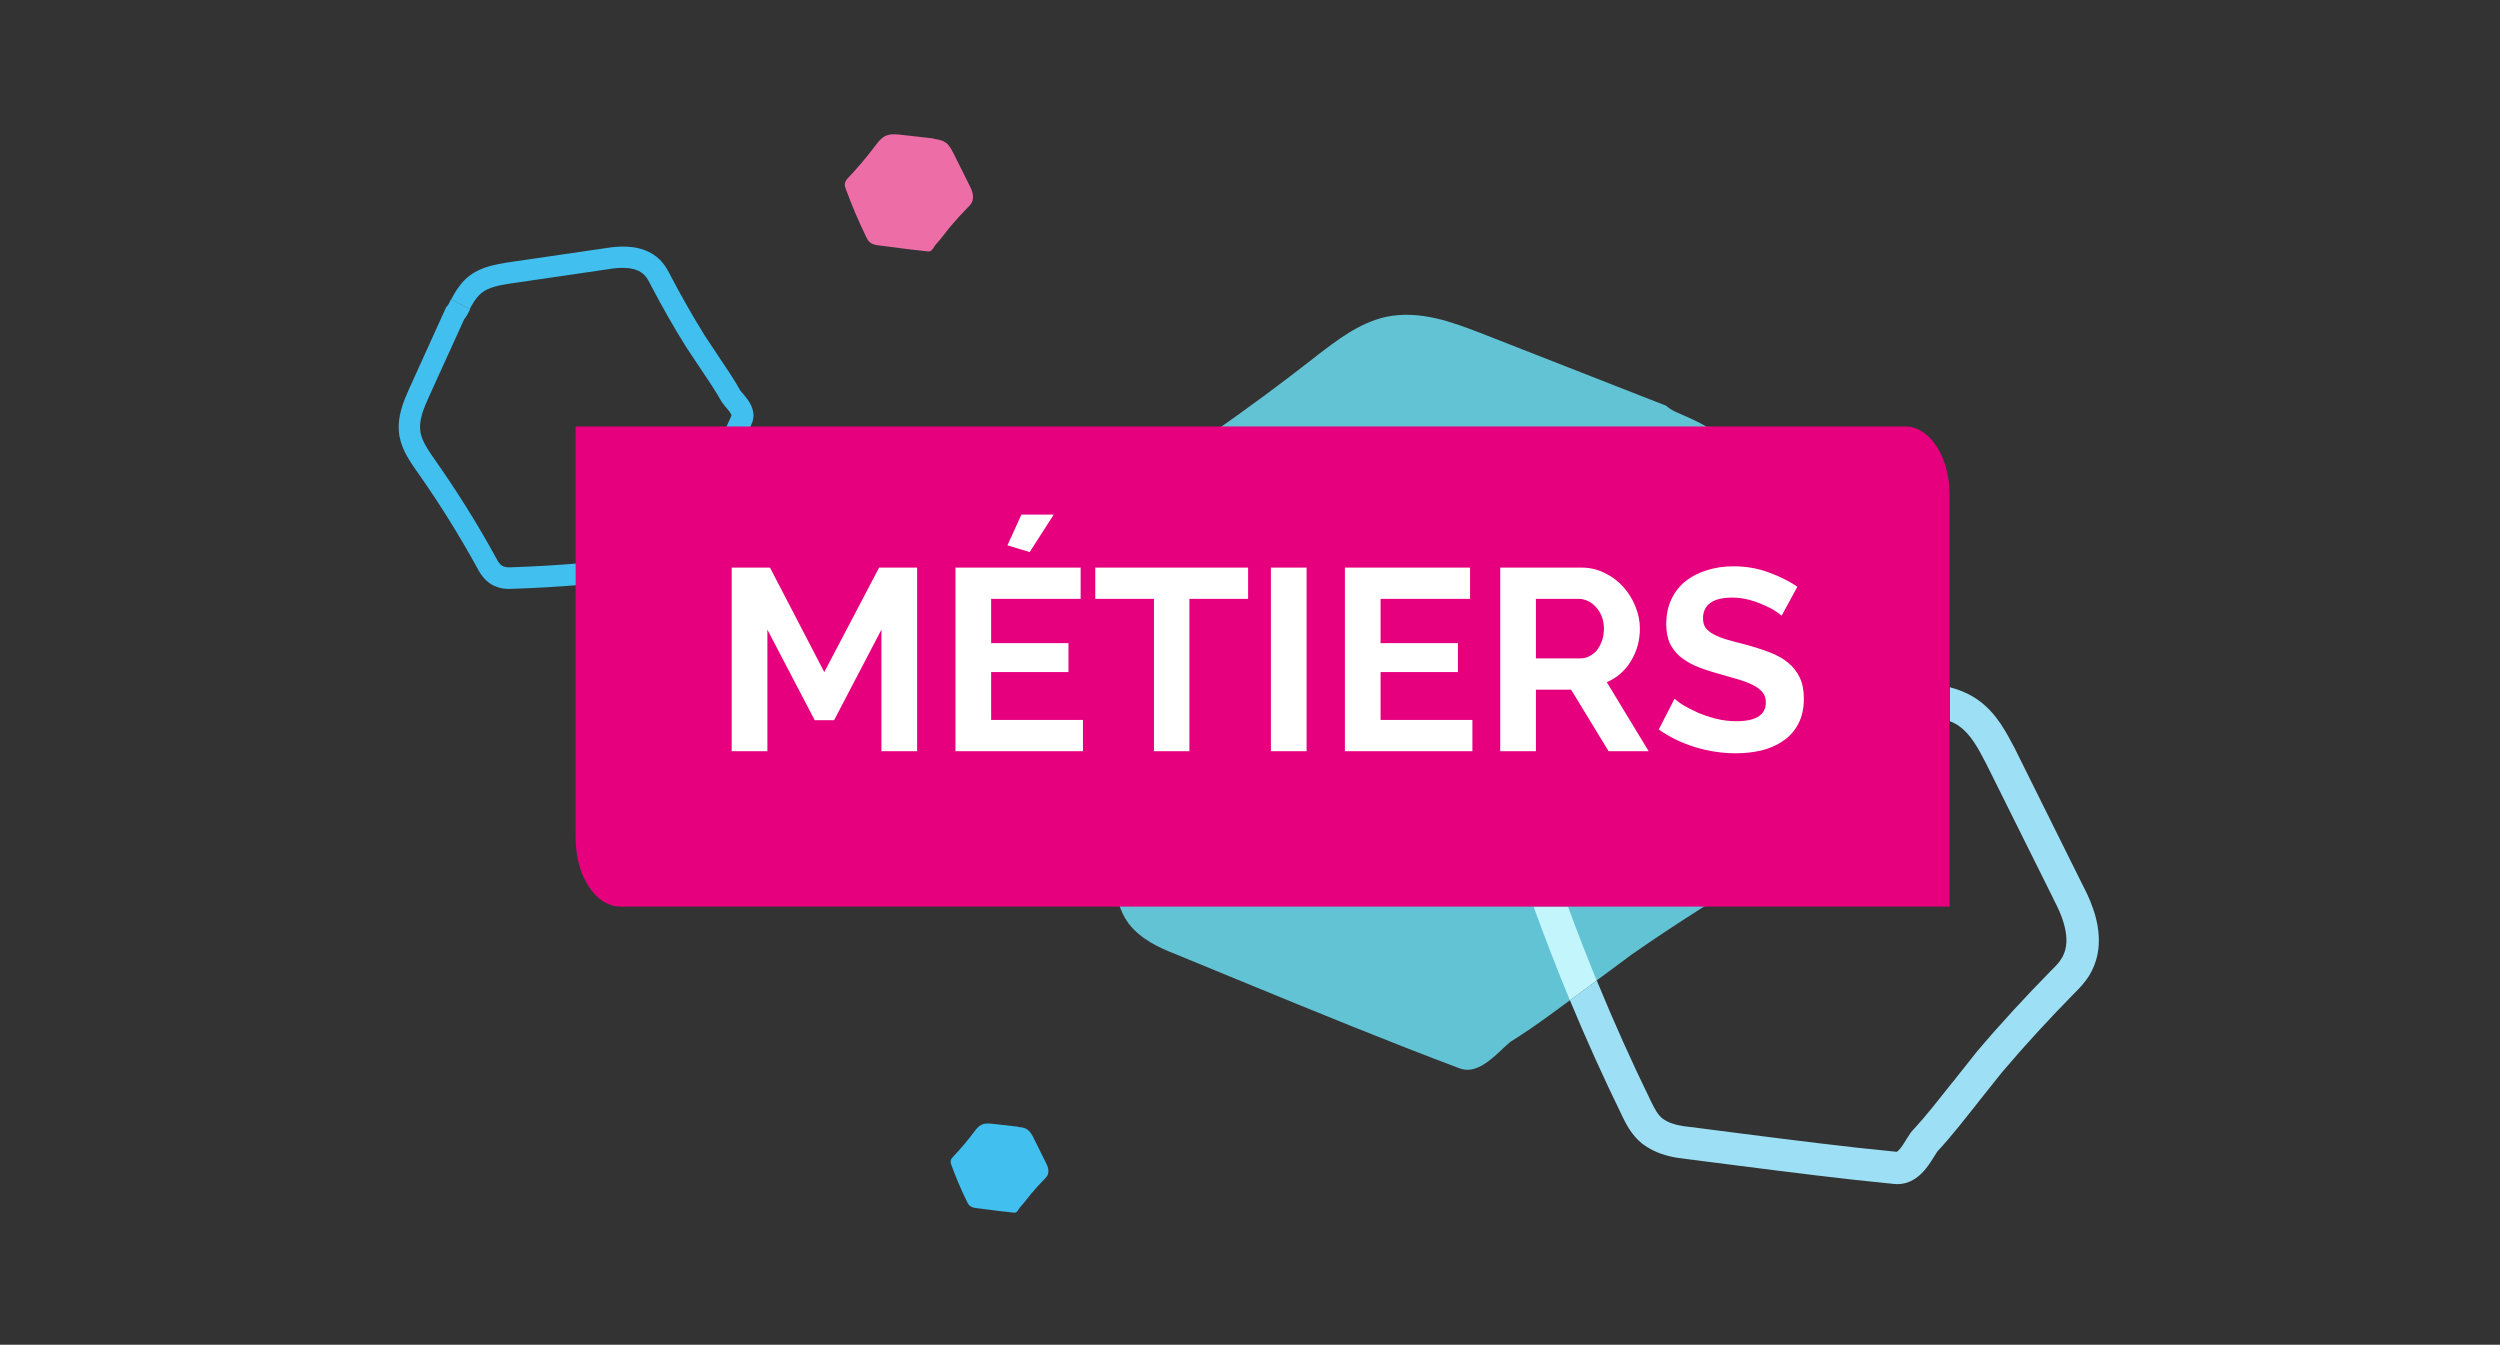
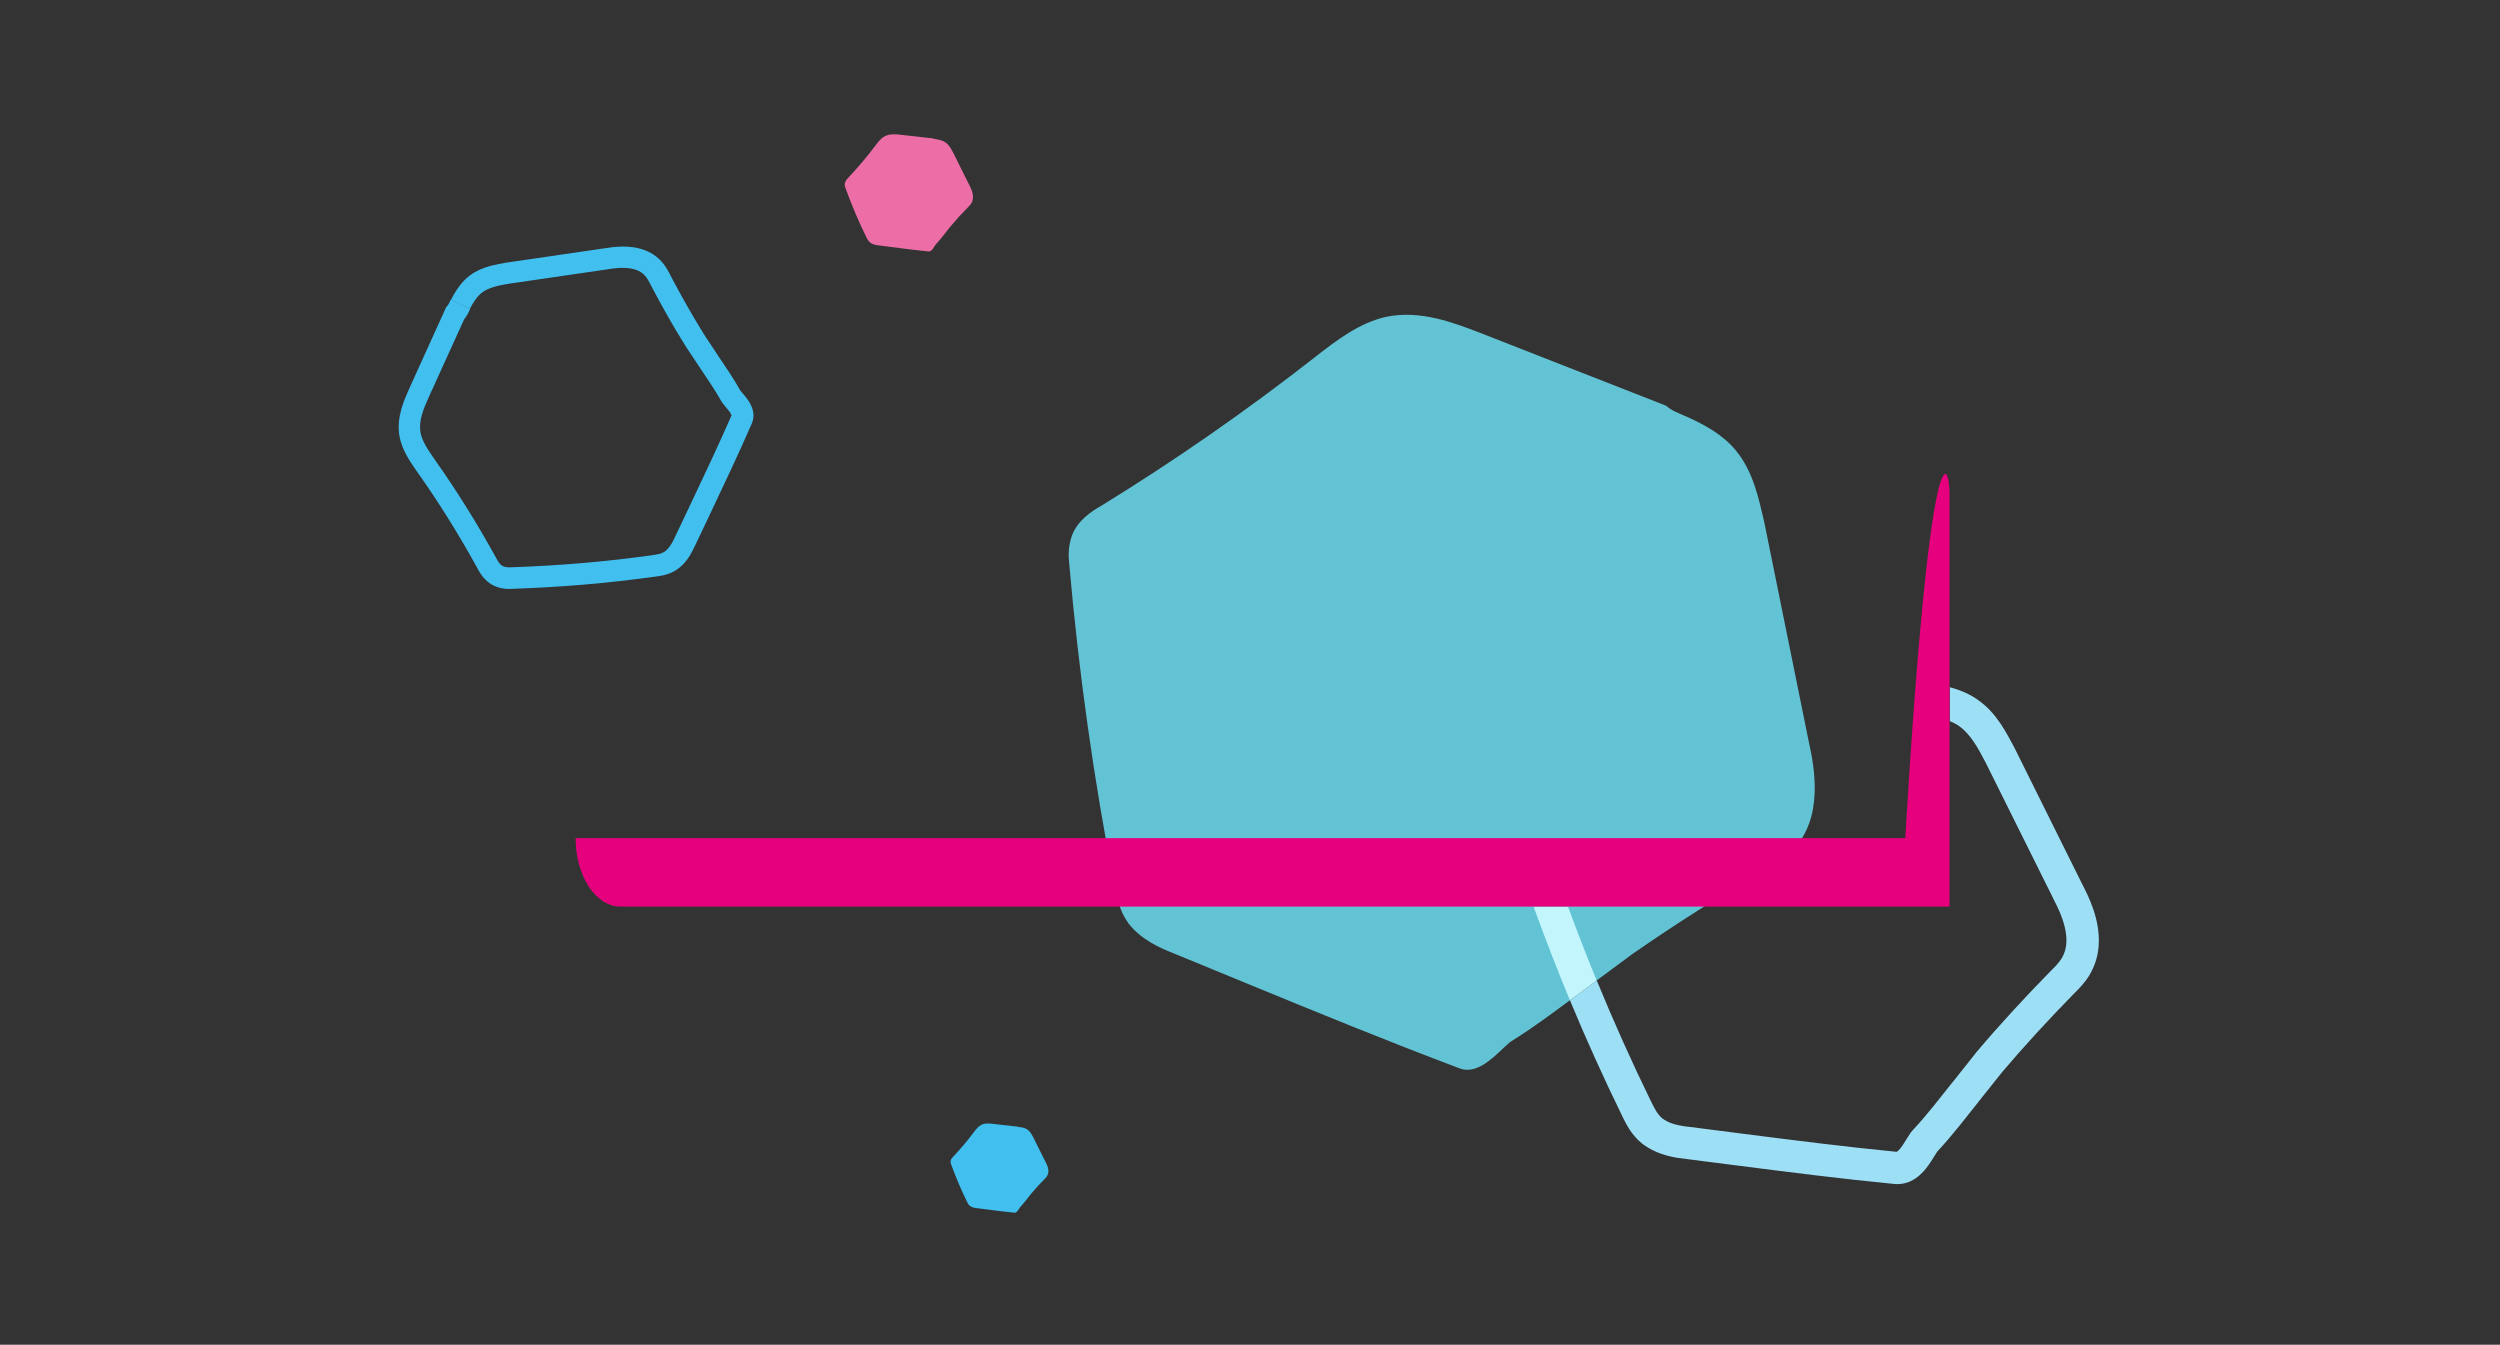
<svg xmlns="http://www.w3.org/2000/svg" width="277" height="149" viewBox="0 0 277 149" fill="none">
  <rect x="0" y="0" width="277" height="149" fill="#333333" stroke="none" />
  <path d="M186.933 46.19C188.843 47.047 190.843 48.136 192.27 49.838C194.264 52.183 194.903 55.379 195.482 57.866L200.407 82.153C201.034 84.957 202.138 90.676 198.58 94.217C197.697 95.08 196.771 95.633 195.721 96.228C190.688 99.204 185.661 102.37 180.832 105.732C179.214 106.946 177.477 108.202 175.859 109.41C173.083 111.457 170.385 113.54 167.406 115.403C167.286 115.451 166.904 115.861 166.6 116.105C165.221 117.421 163.495 119.069 161.705 118.367C153.753 115.379 145.831 112.124 138.064 108.934C135.479 107.869 132.811 106.774 130.142 105.673C128.512 105.036 126.435 104.114 125.05 102.328C123.987 100.882 123.748 99.323 123.474 98.037C121.181 86.355 119.51 74.375 118.471 62.478C118.37 61.657 118.34 60.479 118.811 59.241C119.474 57.599 120.984 56.629 122.029 56.033C130.232 50.993 138.183 45.458 145.735 39.542L145.89 39.417C148.123 37.709 150.553 35.793 153.562 35.109C157.394 34.311 161.054 35.757 164.003 36.882L184.617 44.958C185.22 45.523 186.055 45.797 186.933 46.19Z" fill="#62C3D4" />
  <path d="M210.185 131.2C210.06 131.2 209.94 131.194 209.815 131.176C204.03 130.616 198.239 129.873 192.586 129.152C190.699 128.914 188.759 128.664 186.819 128.415C185.816 128.301 184.449 128.117 183.076 127.421C182.718 127.242 182.366 127.022 182.019 126.766L182.001 126.754L181.984 126.742C181.315 126.207 180.837 125.6 180.485 125.04C180.133 124.481 179.9 123.975 179.715 123.612L179.709 123.588C177.673 119.422 175.745 115.155 173.954 110.84C174.587 110.37 175.226 109.894 175.864 109.424C176.211 109.162 176.563 108.906 176.921 108.638C178.784 113.173 180.79 117.655 182.927 122.023C183.142 122.445 183.321 122.826 183.524 123.142C183.727 123.457 183.936 123.719 184.21 123.939C184.365 124.052 184.527 124.153 184.706 124.243C185.422 124.612 186.359 124.778 187.237 124.868H187.255H187.273C189.219 125.117 191.165 125.367 193.046 125.611C198.705 126.332 204.46 127.07 210.167 127.623C210.203 127.599 210.275 127.546 210.376 127.45C210.633 127.2 210.973 126.677 211.301 126.123L211.337 126.064L211.379 126.004C211.379 126.004 211.421 125.945 211.463 125.879C211.504 125.814 211.552 125.736 211.606 125.647C211.642 125.588 211.683 125.522 211.755 125.433C211.797 125.379 211.845 125.32 211.94 125.219C211.952 125.207 211.958 125.201 211.97 125.189C213.51 123.534 214.877 121.749 216.346 119.904V119.916C217.2 118.821 218.125 117.69 218.961 116.619L218.979 116.595L218.996 116.571C221.617 113.471 224.393 110.471 227.205 107.603L227.217 107.591L227.229 107.579C227.515 107.299 227.754 107.055 227.957 106.823C228.16 106.591 228.321 106.371 228.471 106.121C228.5 106.067 228.53 106.014 228.56 105.954C228.805 105.478 228.924 104.978 228.954 104.437C228.984 103.895 228.912 103.312 228.775 102.723C228.5 101.545 227.939 100.402 227.515 99.599V99.581L220.011 84.5C219.599 83.721 219.182 82.911 218.698 82.203C218.214 81.477 217.671 80.87 217.068 80.453V80.447C216.889 80.322 216.698 80.209 216.495 80.108C216.352 80.037 216.203 79.965 216.041 79.9V76.144C216.722 76.329 217.426 76.573 218.119 76.924C218.459 77.097 218.799 77.299 219.128 77.525H219.116C220.232 78.293 221.044 79.263 221.683 80.215C222.322 81.167 222.799 82.108 223.199 82.852L223.211 82.875L230.709 97.962C231.05 98.617 231.533 99.569 231.921 100.699C232.309 101.836 232.614 103.169 232.542 104.621C232.494 105.585 232.261 106.603 231.766 107.573C231.706 107.686 231.647 107.799 231.581 107.918V107.93C231.306 108.4 230.996 108.805 230.691 109.156C230.387 109.507 230.082 109.817 229.784 110.108C227.032 112.917 224.328 115.845 221.784 118.851C220.925 119.94 220.011 121.065 219.182 122.118V122.13C217.749 123.921 216.328 125.79 214.644 127.599L214.627 127.629C214.567 127.724 214.483 127.861 214.37 128.034C214.119 128.438 213.821 128.932 213.427 129.432C213.015 129.944 212.495 130.497 211.701 130.872C211.277 131.075 210.764 131.2 210.233 131.2" fill="#9DE0F6" />
  <path d="M173.947 110.834C172.592 107.567 171.309 104.27 170.109 100.967C170.049 100.812 169.984 100.646 169.924 100.449H173.733C174.736 103.187 175.798 105.918 176.909 108.632C176.556 108.894 176.204 109.156 175.852 109.418C175.213 109.888 174.58 110.364 173.942 110.834" fill="#C3F6FC" />
  <path d="M52.05 34.243C52.355 33.642 52.707 33.082 53.107 32.684C53.208 32.582 53.316 32.487 53.429 32.404C53.8 32.118 54.277 31.916 54.82 31.761C55.358 31.606 55.949 31.511 56.516 31.416L56.307 30.244L56.48 31.422L67.279 29.845H67.291C67.87 29.744 68.682 29.631 69.458 29.696C69.846 29.726 70.216 29.803 70.539 29.922C70.861 30.047 71.142 30.214 71.381 30.458L71.464 30.547C71.709 30.821 71.876 31.124 72.115 31.588V31.606C73.321 33.898 74.616 36.201 76.007 38.421L76.019 38.438L76.031 38.456C76.521 39.182 77.034 39.974 77.535 40.718C78.383 41.991 79.219 43.194 79.935 44.473L80.98 43.896L79.846 44.271C79.912 44.449 79.953 44.509 79.989 44.562C80.049 44.652 80.079 44.693 80.115 44.735C80.162 44.794 80.204 44.842 80.24 44.884L80.305 44.967L80.335 45.009L80.365 45.044C80.64 45.36 80.891 45.669 80.992 45.872C81.046 45.973 81.058 46.032 81.058 46.032L81.147 46.02L81.064 46.008V46.032L81.147 46.02L81.064 46.008L81.201 46.026L81.076 45.967L81.064 46.002L81.201 46.02L81.076 45.961V45.979C79.595 49.365 77.995 52.739 76.419 56.066C75.894 57.173 75.35 58.31 74.813 59.452V59.464L74.801 59.476C74.569 59.994 74.282 60.529 73.918 60.887C73.822 60.982 73.727 61.065 73.625 61.137L74.306 62.113L73.649 61.119C73.458 61.244 73.261 61.321 73.022 61.381C72.784 61.44 72.515 61.476 72.204 61.523L72.389 62.702L72.222 61.523C67.082 62.243 61.817 62.684 56.611 62.856H56.587H56.563C56.307 62.874 56.002 62.856 55.722 62.731L55.232 63.821L55.74 62.743C55.638 62.696 55.549 62.63 55.447 62.535C55.262 62.357 55.095 62.071 54.958 61.803V61.785L54.94 61.767C52.886 58.018 50.6 54.37 48.146 50.889V50.877L48.08 50.799L47.119 51.502L48.104 50.829C47.752 50.317 47.4 49.817 47.131 49.317C46.856 48.823 46.66 48.335 46.576 47.836L45.4 48.044L46.582 47.859C46.48 47.228 46.564 46.598 46.749 45.943C46.934 45.288 47.227 44.634 47.507 44.003L51.513 35.189L50.426 34.701L51.25 35.558L51.286 35.528C51.531 35.284 51.686 35.028 51.806 34.814C51.925 34.594 52.003 34.409 52.086 34.261L49.961 33.178C49.853 33.392 49.77 33.57 49.71 33.683C49.65 33.796 49.609 33.844 49.603 33.85L49.842 34.088L49.609 33.85L49.847 34.088L49.615 33.85L49.447 34.011L45.346 43.051C45.072 43.681 44.719 44.443 44.475 45.312C44.23 46.181 44.081 47.181 44.248 48.246V48.258V48.27C44.397 49.109 44.707 49.841 45.066 50.484C45.424 51.127 45.818 51.692 46.164 52.198L46.176 52.21L46.242 52.293L47.203 51.591L46.224 52.275C48.63 55.679 50.862 59.256 52.874 62.922L53.919 62.351L52.856 62.886C53.035 63.231 53.304 63.749 53.788 64.225C54.044 64.481 54.361 64.725 54.755 64.91H54.761L54.773 64.916C55.555 65.267 56.289 65.279 56.755 65.243L56.671 64.053L56.713 65.243C62.002 65.07 67.351 64.624 72.581 63.892H72.593C72.849 63.85 73.213 63.809 73.625 63.708C74.043 63.606 74.515 63.434 74.98 63.124H74.992L75.004 63.106C75.237 62.946 75.44 62.773 75.625 62.589C76.336 61.874 76.724 61.065 76.998 60.47L75.912 59.982L76.992 60.494C77.535 59.351 78.079 58.215 78.604 57.102C80.174 53.781 81.792 50.383 83.29 46.949L82.198 46.473L83.284 46.967C83.469 46.568 83.517 46.127 83.469 45.752C83.392 45.181 83.153 44.747 82.92 44.39C82.681 44.033 82.425 43.741 82.216 43.503L81.308 44.277L82.275 43.574C82.18 43.443 82.097 43.354 82.043 43.289L82.013 43.253L82.001 43.241L81.589 43.568L82.025 43.277L82.001 43.241L81.589 43.568L82.025 43.277L81.219 43.818L82.073 43.348L82.031 43.277L81.225 43.818L82.079 43.348L81.1 43.884L82.156 43.533C82.12 43.438 82.097 43.384 82.073 43.348L81.094 43.884L82.15 43.533L82.114 43.426L82.061 43.33C81.273 41.914 80.395 40.658 79.565 39.414V39.408C79.076 38.682 78.562 37.891 78.061 37.147L77.07 37.808L78.085 37.177C76.736 35.016 75.47 32.767 74.282 30.511L73.225 31.065L74.294 30.529C74.049 30.053 73.775 29.512 73.303 28.982C73.243 28.916 73.183 28.857 73.13 28.797C72.628 28.291 72.043 27.946 71.452 27.726C70.569 27.387 69.679 27.31 68.897 27.322C68.115 27.333 67.429 27.441 66.957 27.518L67.154 28.69L66.981 27.512L56.181 29.089H56.163C55.626 29.19 54.952 29.291 54.235 29.494C53.519 29.696 52.755 30 52.05 30.529H52.056C51.847 30.678 51.656 30.851 51.483 31.023C50.803 31.708 50.349 32.487 49.991 33.178L52.116 34.261L52.05 34.243Z" fill="#41C0F0" />
  <path d="M103.767 15.434C104.107 15.488 104.465 15.577 104.764 15.785C105.176 16.071 105.414 16.547 105.611 16.916L107.414 20.534C107.635 20.951 108.047 21.802 107.635 22.51C107.534 22.683 107.408 22.808 107.271 22.944C106.602 23.623 105.946 24.337 105.331 25.069C105.128 25.325 104.907 25.599 104.704 25.861C104.352 26.301 104.017 26.741 103.629 27.158L103.534 27.301C103.373 27.569 103.17 27.896 102.859 27.86C101.48 27.723 100.095 27.545 98.74 27.366C98.286 27.307 97.821 27.247 97.355 27.188C97.069 27.158 96.704 27.098 96.412 26.872C96.185 26.688 96.078 26.456 95.982 26.265C95.128 24.521 94.358 22.706 93.69 20.873C93.642 20.748 93.582 20.564 93.606 20.35C93.642 20.064 93.839 19.85 93.976 19.707C95.051 18.57 96.072 17.362 97.009 16.112L97.027 16.089C97.307 15.726 97.606 15.321 98.054 15.089C98.621 14.803 99.259 14.874 99.773 14.928L103.361 15.333C103.48 15.398 103.623 15.404 103.779 15.428" fill="#ED6EA7" />
  <path d="M113.086 124.893C113.342 124.935 113.617 125 113.844 125.161C114.16 125.381 114.339 125.744 114.489 126.024L115.862 128.78C116.029 129.095 116.345 129.75 116.029 130.285C115.951 130.416 115.856 130.511 115.754 130.618C115.247 131.136 114.745 131.678 114.274 132.237C114.119 132.434 113.951 132.642 113.796 132.838C113.528 133.172 113.271 133.511 112.972 133.826L112.901 133.939C112.775 134.142 112.626 134.392 112.387 134.368C111.337 134.267 110.28 134.124 109.247 133.993C108.901 133.951 108.549 133.904 108.19 133.856C107.976 133.832 107.695 133.791 107.474 133.618C107.301 133.481 107.223 133.297 107.146 133.154C106.495 131.827 105.904 130.44 105.397 129.047C105.355 128.952 105.313 128.809 105.331 128.649C105.355 128.428 105.51 128.268 105.612 128.161C106.435 127.292 107.211 126.375 107.922 125.423L107.934 125.405C108.149 125.125 108.376 124.822 108.716 124.643C109.152 124.423 109.635 124.483 110.023 124.524L112.757 124.834C112.847 124.881 112.96 124.887 113.074 124.905" fill="#41C0F0" />
-   <path d="M216.011 100.448H68.742C66.001 100.448 63.781 97.056 63.781 92.866V47.25H211.098C213.809 47.25 216.011 50.612 216.011 54.761V100.448Z" fill="#E6007E" />
-   <path d="M97.662 83.234V69.766L92.419 79.796H90.269L85.026 69.766V83.234H81.071V62.889H85.312L91.33 74.466L97.405 62.889H101.617V83.234H97.662ZM114.089 61.17L111.624 60.425L113.172 57.015H116.754L114.089 61.17ZM119.992 79.767V83.234H105.865V62.889H119.734V66.356H109.819V71.257H118.387V74.466H109.819V79.767H119.992ZM138.29 66.356H131.786V83.234H127.86V66.356H121.355V62.889H138.29V66.356ZM140.816 83.234V62.889H144.77V83.234H140.816ZM163.142 79.767V83.234H149.015V62.889H162.884V66.356H152.97V71.257H161.538V74.466H152.97V79.767H163.142ZM166.225 83.234V62.889H175.223C176.159 62.889 177.019 63.09 177.802 63.491C178.604 63.873 179.292 64.389 179.865 65.038C180.438 65.669 180.887 66.395 181.212 67.216C181.537 68.019 181.699 68.83 181.699 69.652C181.699 70.97 181.365 72.174 180.696 73.262C180.047 74.332 179.158 75.106 178.031 75.583L182.673 83.234H178.232L174.077 76.414H170.18V83.234H166.225ZM170.18 72.947H175.137C175.5 72.947 175.834 72.861 176.14 72.689C176.465 72.517 176.742 72.288 176.971 72.001C177.2 71.696 177.382 71.343 177.515 70.941C177.649 70.54 177.716 70.11 177.716 69.652C177.716 69.174 177.639 68.735 177.487 68.334C177.334 67.933 177.124 67.589 176.856 67.302C176.608 66.996 176.312 66.767 175.968 66.614C175.643 66.442 175.309 66.356 174.965 66.356H170.18V72.947ZM197.403 68.219C197.269 68.085 197.021 67.904 196.658 67.675C196.314 67.445 195.884 67.226 195.369 67.016C194.872 66.786 194.327 66.595 193.735 66.442C193.143 66.29 192.541 66.213 191.93 66.213C190.841 66.213 190.029 66.414 189.494 66.815C188.959 67.216 188.692 67.78 188.692 68.506C188.692 68.926 188.787 69.279 188.978 69.566C189.189 69.833 189.485 70.072 189.867 70.282C190.249 70.492 190.726 70.683 191.3 70.855C191.892 71.027 192.57 71.209 193.334 71.4C194.327 71.667 195.225 71.954 196.028 72.259C196.849 72.565 197.537 72.947 198.091 73.406C198.664 73.864 199.103 74.418 199.409 75.068C199.715 75.698 199.867 76.481 199.867 77.417C199.867 78.506 199.657 79.442 199.237 80.226C198.836 80.99 198.282 81.611 197.575 82.088C196.887 82.566 196.085 82.919 195.168 83.148C194.27 83.359 193.325 83.464 192.331 83.464C190.803 83.464 189.294 83.234 187.804 82.776C186.314 82.317 184.976 81.668 183.792 80.827L185.54 77.417C185.712 77.589 186.017 77.819 186.457 78.105C186.915 78.373 187.45 78.65 188.062 78.936C188.673 79.204 189.351 79.433 190.096 79.624C190.841 79.815 191.605 79.91 192.388 79.91C194.566 79.91 195.655 79.213 195.655 77.819C195.655 77.379 195.531 77.007 195.283 76.701C195.034 76.395 194.681 76.128 194.222 75.899C193.764 75.669 193.21 75.459 192.56 75.268C191.911 75.077 191.185 74.867 190.383 74.638C189.408 74.37 188.558 74.084 187.832 73.778C187.125 73.453 186.533 73.081 186.056 72.661C185.578 72.221 185.215 71.725 184.967 71.171C184.738 70.597 184.623 69.919 184.623 69.136C184.623 68.104 184.814 67.188 185.196 66.385C185.578 65.583 186.103 64.914 186.772 64.379C187.46 63.844 188.253 63.443 189.15 63.176C190.048 62.889 191.013 62.746 192.045 62.746C193.477 62.746 194.795 62.975 195.999 63.434C197.203 63.873 198.253 64.398 199.151 65.01L197.403 68.219Z" fill="white" />
+   <path d="M216.011 100.448H68.742C66.001 100.448 63.781 97.056 63.781 92.866H211.098C213.809 47.25 216.011 50.612 216.011 54.761V100.448Z" fill="#E6007E" />
</svg>